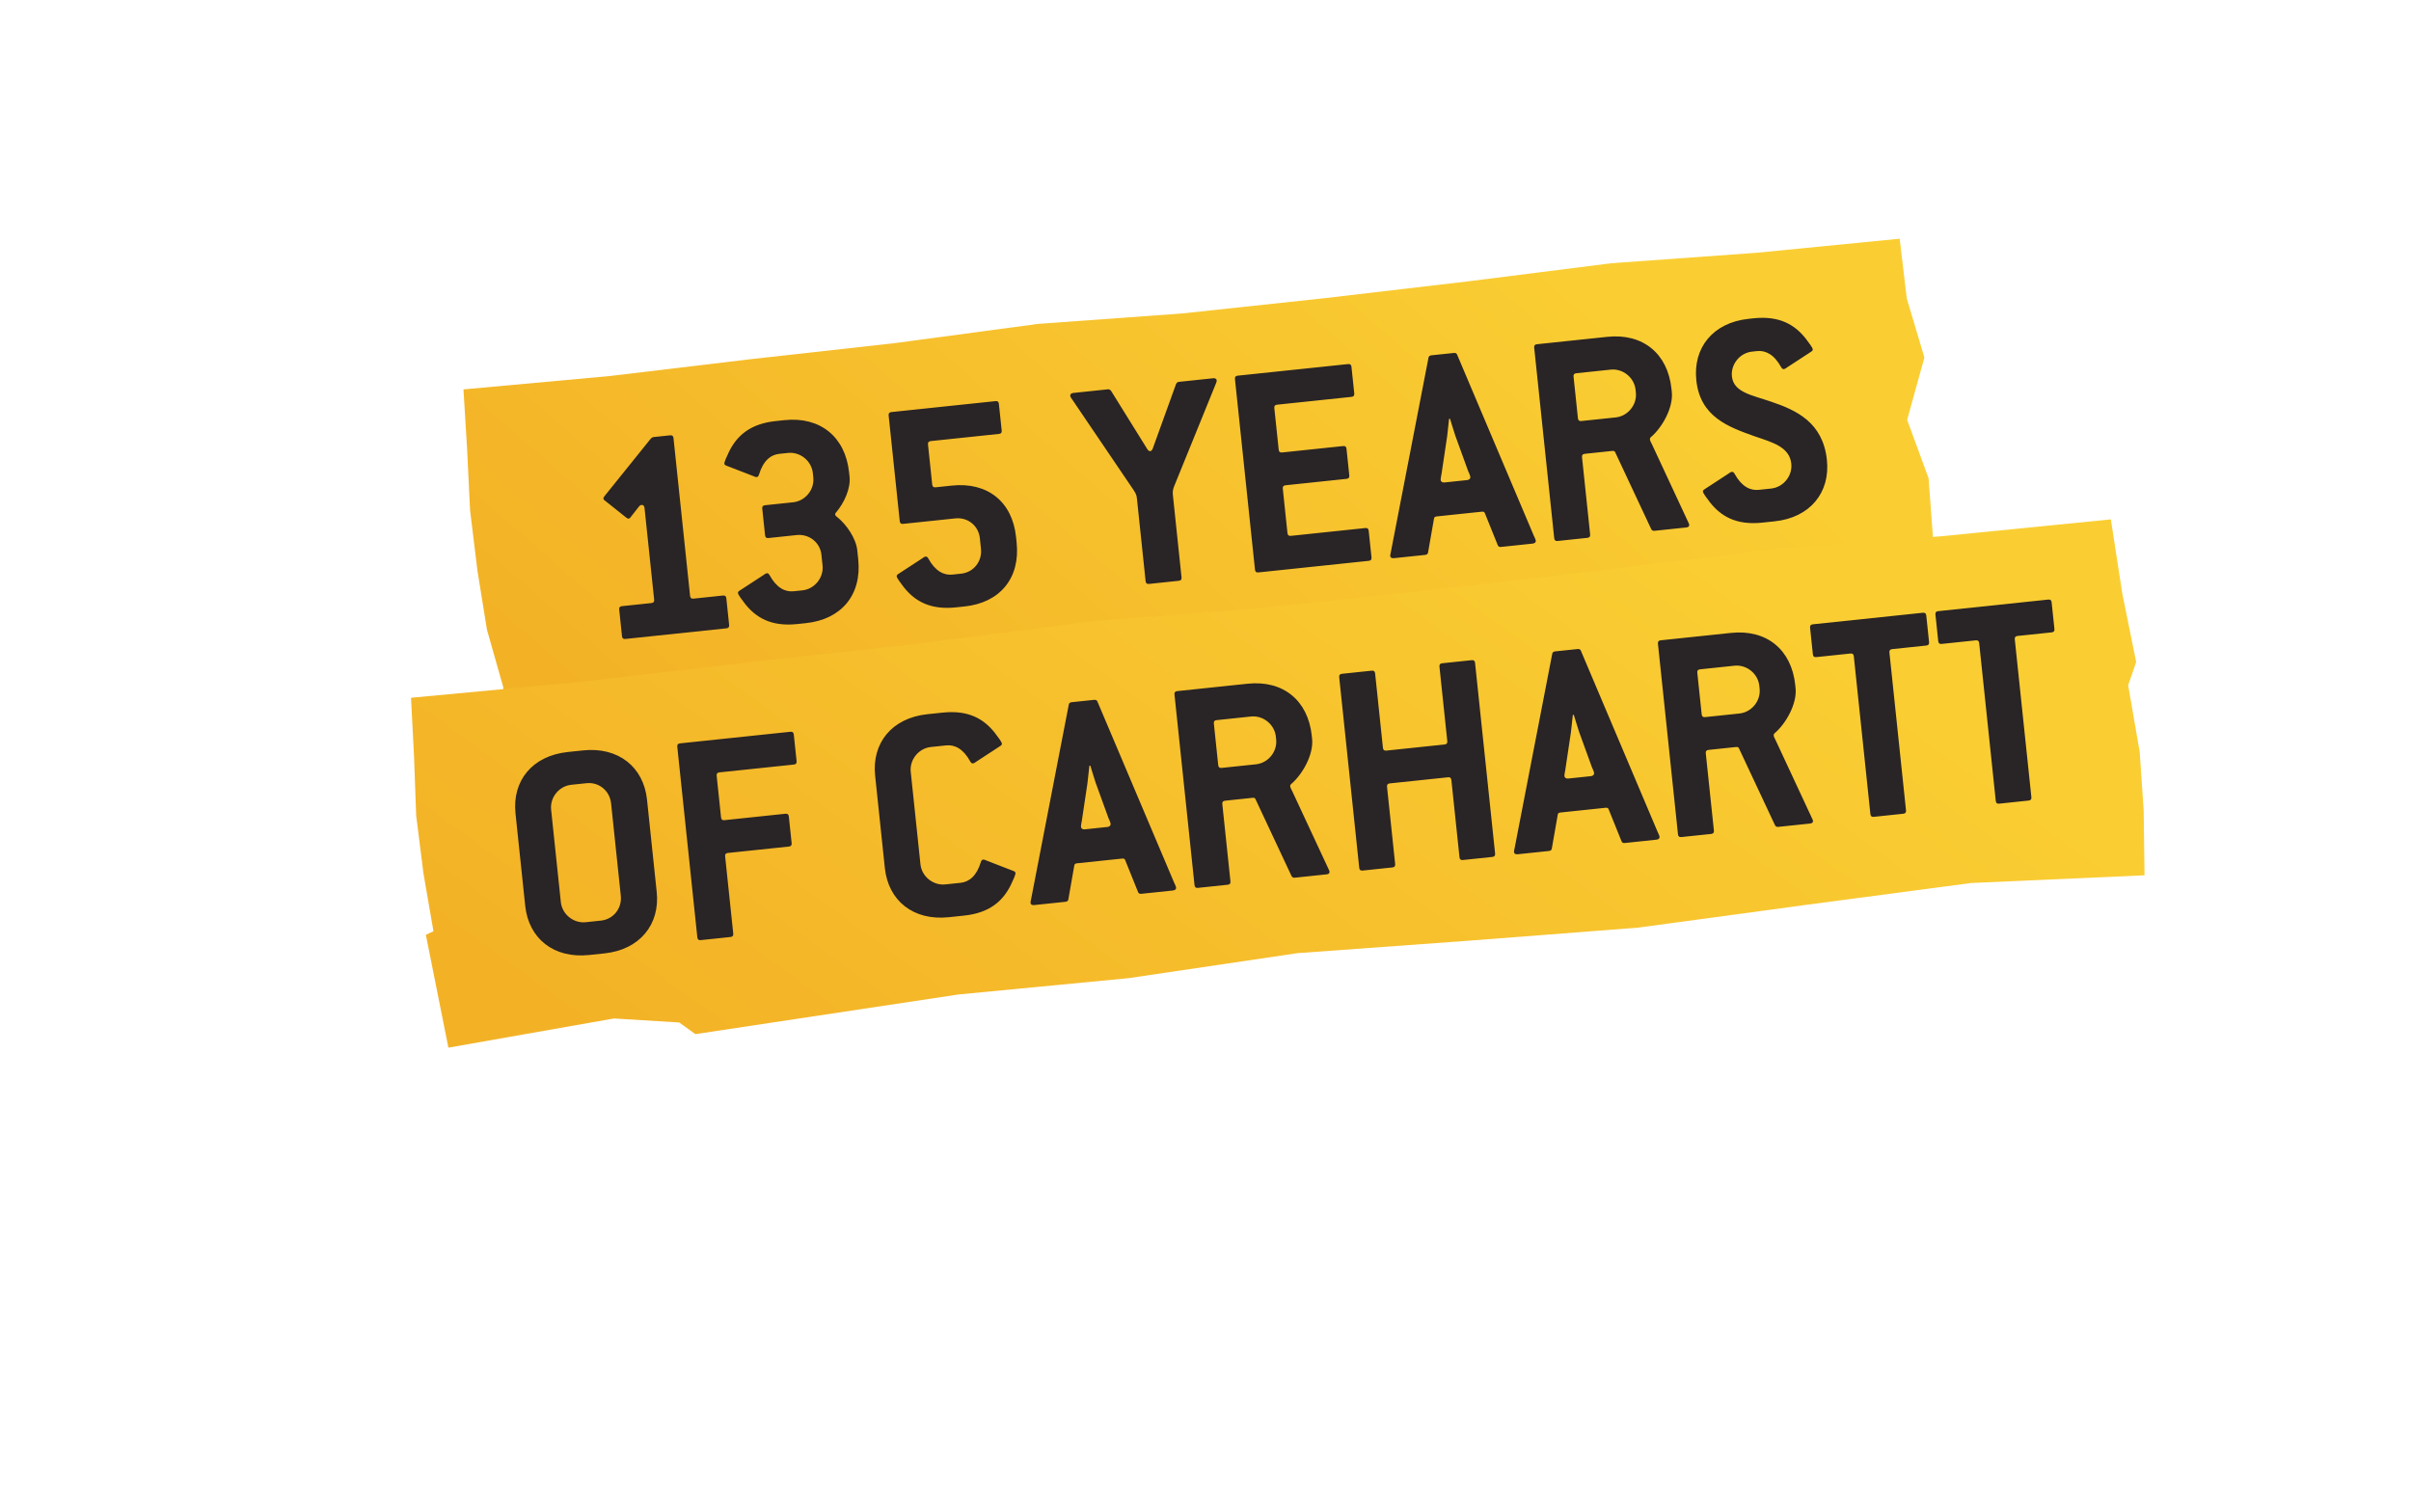
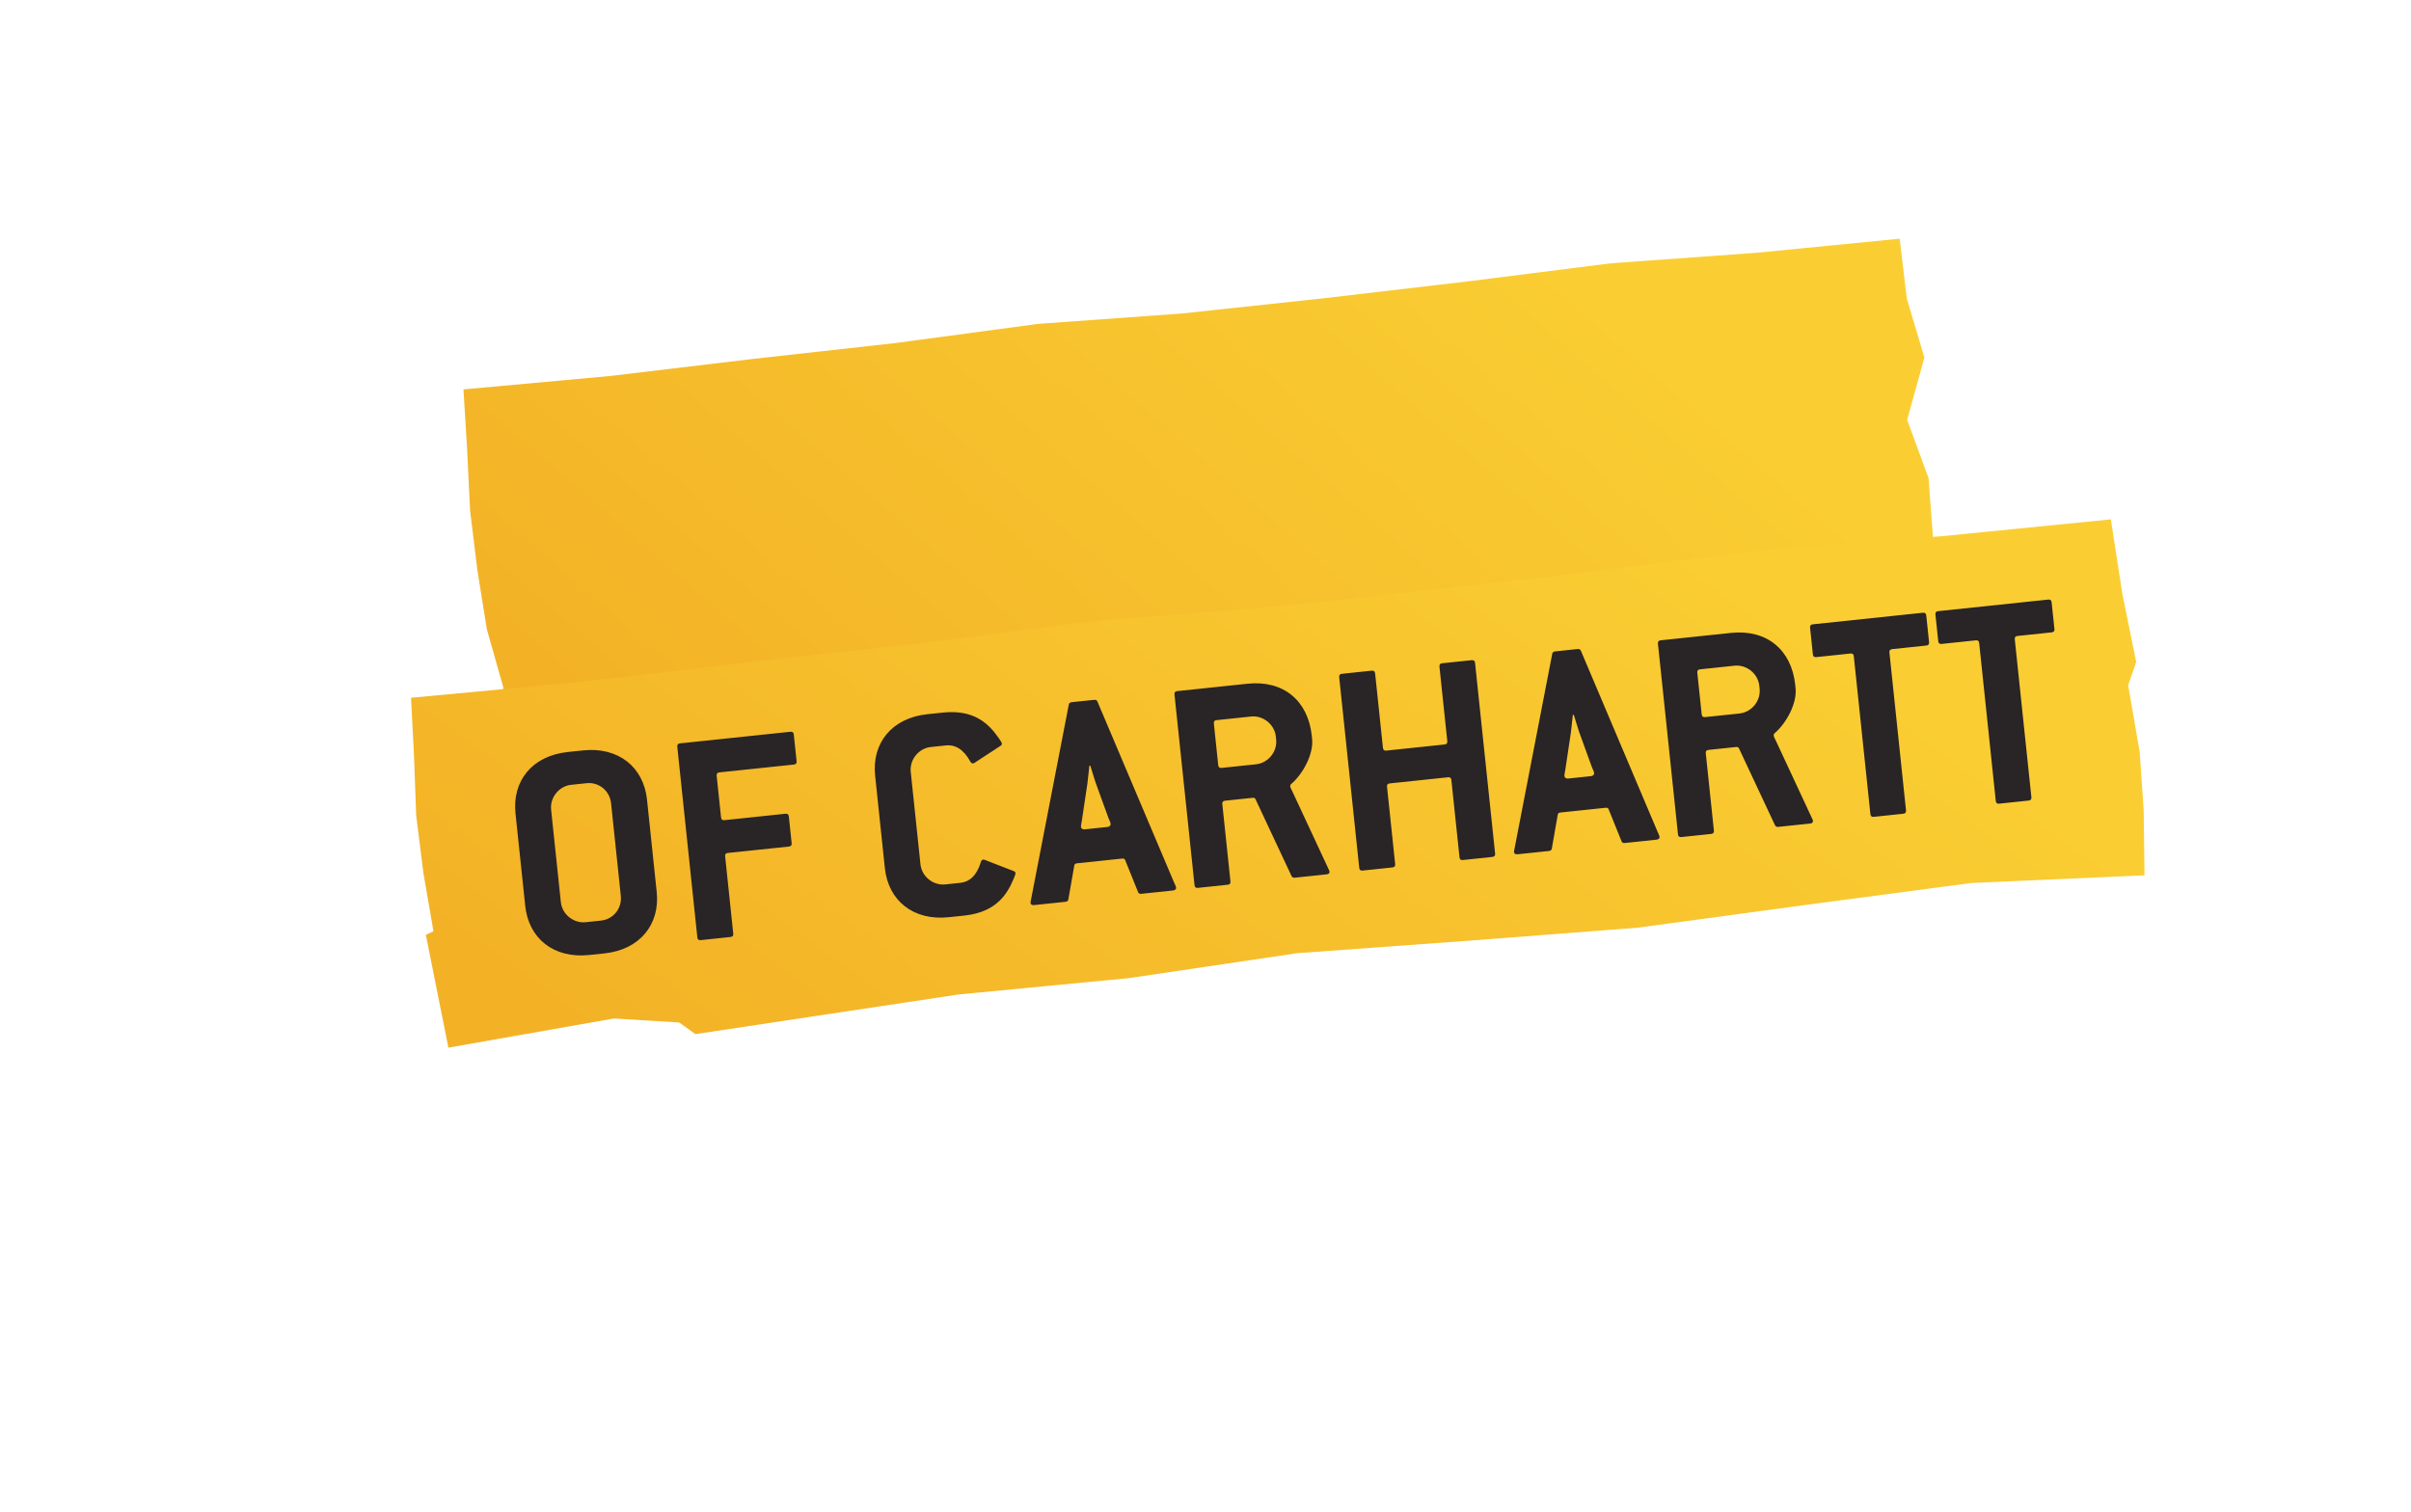
<svg xmlns="http://www.w3.org/2000/svg" width="228" height="143" viewBox="0 0 228 143" fill="none">
  <path fill-rule="evenodd" clip-rule="evenodd" d="M43.828 36.829L57.681 35.563L71.085 33.959L84.635 32.45L98.152 30.634L111.757 29.65L125.313 28.195L138.855 26.607L152.383 24.895L166.117 23.907L179.645 22.576L180.319 28.236L181.984 33.813L180.352 39.709L182.377 45.221L182.804 50.944L184.154 56.868L169.108 57.65L156.017 59.464L142.51 61.383L128.903 62.349L115.288 63.244L101.803 65.367L88.228 66.642L74.679 68.158L60.728 69.865L47.456 70.886L47.594 65.001L46.047 59.55L45.143 53.92L44.454 48.269L44.175 42.508L43.828 36.829Z" fill="url(#paint0_linear_1031_13036)" />
-   <path d="M68.951 59.1C68.973 59.307 68.894 59.405 68.687 59.427L59.146 60.43C58.94 60.451 58.842 60.372 58.82 60.165L58.556 57.655C58.534 57.448 58.614 57.35 58.82 57.328L61.597 57.036C61.804 57.015 61.883 56.917 61.861 56.71L60.952 48.056C60.93 47.849 60.829 47.74 60.681 47.756C60.563 47.768 60.507 47.804 60.428 47.902L59.638 48.91C59.588 49.005 59.503 49.044 59.444 49.05C59.355 49.06 59.319 49.004 59.224 48.954L57.204 47.345C57.109 47.295 57.07 47.209 57.064 47.15C57.054 47.062 57.11 47.026 57.16 46.931L61.492 41.548C61.598 41.418 61.68 41.349 61.828 41.334L63.364 41.172C63.571 41.151 63.669 41.23 63.69 41.437L65.258 56.353C65.28 56.56 65.378 56.639 65.584 56.617L68.361 56.325C68.568 56.304 68.666 56.383 68.687 56.59L68.951 59.1ZM81.158 52.89C81.512 56.257 79.576 58.581 76.209 58.935L75.382 59.022C72.93 59.28 71.496 58.415 70.464 57.12C70.151 56.705 69.806 56.263 69.788 56.086C69.778 55.997 69.831 55.932 69.943 55.861L72.179 54.401C72.291 54.33 72.4 54.229 72.518 54.216C72.606 54.207 72.701 54.257 72.776 54.398C73.441 55.612 74.259 56.004 75.056 55.92L75.883 55.834C77.035 55.712 77.907 54.635 77.786 53.483L77.681 52.479C77.557 51.298 76.515 50.481 75.334 50.605L72.675 50.885C72.469 50.907 72.371 50.827 72.349 50.62L72.085 48.11C72.063 47.903 72.143 47.805 72.349 47.783L75.008 47.504C76.16 47.383 77.032 46.306 76.911 45.154L76.867 44.74C76.746 43.588 75.669 42.716 74.517 42.837L73.69 42.924C72.893 43.008 72.174 43.561 71.776 44.887C71.733 45.041 71.65 45.109 71.562 45.119C71.443 45.131 71.316 45.055 71.192 45.008L68.701 44.046C68.577 43.999 68.512 43.946 68.502 43.858C68.484 43.68 68.73 43.177 68.949 42.706C69.689 41.224 70.913 40.08 73.364 39.823L74.191 39.736C77.558 39.382 79.941 41.311 80.295 44.679L80.339 45.092C80.454 46.185 79.849 47.533 79.079 48.45C78.997 48.518 78.973 48.58 78.983 48.669C78.989 48.728 79.028 48.814 79.122 48.863C80.066 49.6 80.953 50.941 81.068 52.033L81.158 52.89ZM96.139 51.316C96.493 54.683 94.557 57.007 91.22 57.357L90.393 57.444C87.941 57.702 86.506 56.837 85.474 55.542C85.162 55.127 84.817 54.686 84.798 54.508C84.789 54.42 84.842 54.354 84.954 54.283L87.189 52.824C87.301 52.752 87.41 52.651 87.528 52.639C87.617 52.629 87.712 52.679 87.786 52.821C88.451 54.035 89.269 54.427 90.067 54.343L90.894 54.256C92.075 54.132 92.891 53.09 92.767 51.909L92.662 50.904C92.537 49.723 91.526 48.904 90.344 49.028L85.411 49.546C85.205 49.568 85.107 49.489 85.085 49.282L84.036 39.298C84.014 39.092 84.093 38.994 84.3 38.972L94.136 37.938C94.343 37.916 94.441 37.996 94.462 38.202L94.726 40.713C94.748 40.92 94.669 41.018 94.462 41.039L88.023 41.716C87.816 41.738 87.737 41.836 87.758 42.043L88.156 45.824C88.178 46.03 88.275 46.109 88.482 46.088L90.018 45.926C93.356 45.576 95.729 47.417 96.083 50.784L96.139 51.316ZM115.061 35.978C115.074 36.096 114.974 36.285 114.904 36.472L111.036 45.987C110.92 46.298 110.879 46.481 110.917 46.836L111.733 54.604C111.755 54.811 111.675 54.909 111.469 54.93L108.663 55.225C108.456 55.247 108.358 55.168 108.336 54.961L107.517 47.163C107.486 46.868 107.441 46.723 107.226 46.387L101.465 37.885C101.325 37.69 101.221 37.552 101.208 37.434C101.193 37.286 101.302 37.185 101.508 37.163L104.787 36.819C104.905 36.806 105.003 36.886 105.071 36.968L108.486 42.462C108.56 42.604 108.688 42.68 108.777 42.671C108.865 42.661 108.974 42.56 109.018 42.406L111.215 36.322C111.265 36.227 111.344 36.129 111.462 36.117L114.711 35.776C114.918 35.754 115.046 35.83 115.061 35.978ZM129.697 52.716C129.719 52.923 129.64 53.02 129.433 53.042L119.006 54.138C118.8 54.16 118.702 54.081 118.68 53.874L116.786 35.856C116.765 35.649 116.844 35.551 117.051 35.53L127.477 34.434C127.684 34.412 127.782 34.491 127.804 34.698L128.068 37.209C128.089 37.416 128.01 37.514 127.803 37.535L120.773 38.274C120.567 38.296 120.487 38.394 120.509 38.6L120.922 42.529C120.944 42.736 121.042 42.815 121.248 42.793L127.008 42.188C127.215 42.166 127.313 42.245 127.335 42.452L127.598 44.963C127.62 45.17 127.541 45.268 127.334 45.289L121.574 45.895C121.368 45.916 121.288 46.014 121.31 46.221L121.751 50.415C121.773 50.622 121.871 50.702 122.077 50.68L129.107 49.941C129.314 49.919 129.412 49.998 129.434 50.205L129.697 52.716ZM145.235 51.142C145.25 51.29 145.141 51.391 144.935 51.413L141.951 51.727C141.804 51.742 141.679 51.695 141.634 51.551L140.422 48.543C140.377 48.398 140.256 48.381 140.108 48.396L135.884 48.84C135.737 48.856 135.622 48.898 135.608 49.049L135.048 52.243C135.033 52.394 134.922 52.465 134.774 52.481L131.82 52.791C131.613 52.813 131.486 52.737 131.47 52.589C131.458 52.471 131.528 52.285 131.562 52.042L135.085 33.843C135.099 33.693 135.211 33.621 135.358 33.605L137.485 33.382C137.633 33.366 137.757 33.413 137.802 33.558L145.031 50.626C145.109 50.797 145.222 51.024 145.235 51.142ZM139.045 45.104C139.033 44.986 138.916 44.729 138.839 44.558L137.619 41.192C137.538 40.992 137.207 39.832 137.123 39.602L137.035 39.611C137 39.853 136.885 41.03 136.851 41.273L136.325 44.792C136.288 45.005 136.227 45.28 136.239 45.399C136.255 45.546 136.385 45.652 136.592 45.63L138.748 45.404C138.955 45.382 139.061 45.251 139.045 45.104ZM159.743 49.618C159.759 49.765 159.68 49.863 159.473 49.885L156.43 50.205C156.312 50.217 156.185 50.141 156.143 50.026L152.755 42.797C152.713 42.682 152.618 42.632 152.5 42.644L149.871 42.921C149.665 42.942 149.585 43.04 149.607 43.247L150.374 50.543C150.396 50.749 150.316 50.847 150.109 50.869L147.303 51.164C147.097 51.186 146.999 51.106 146.977 50.9L145.083 32.882C145.062 32.675 145.141 32.577 145.348 32.556L151.994 31.857C155.361 31.503 157.714 33.436 158.065 36.773L158.096 37.069C158.254 38.575 157.167 40.452 156.126 41.337C156.043 41.406 156.02 41.468 156.032 41.586C156.042 41.675 156.116 41.816 156.23 42.043L159.546 49.161C159.627 49.361 159.734 49.529 159.743 49.618ZM154.698 37.127L154.67 36.862C154.549 35.71 153.471 34.837 152.319 34.958L149.07 35.3C148.864 35.322 148.784 35.42 148.806 35.626L149.219 39.555C149.241 39.762 149.339 39.841 149.545 39.819L152.794 39.478C153.946 39.357 154.819 38.279 154.698 37.127ZM172.764 43.501C173.087 46.573 171.187 48.952 167.82 49.306L166.638 49.431C164.186 49.688 162.752 48.824 161.72 47.529C161.407 47.113 161.062 46.672 161.044 46.495C161.034 46.406 161.087 46.341 161.199 46.269L163.435 44.81C163.547 44.738 163.656 44.637 163.774 44.625C163.862 44.616 163.957 44.665 164.032 44.807C164.697 46.021 165.515 46.413 166.312 46.329L167.494 46.205C168.646 46.084 169.518 45.007 169.397 43.855C169.229 42.26 167.602 41.834 165.929 41.263C163.477 40.386 160.78 39.445 160.414 35.959C160.091 32.887 161.991 30.508 165.359 30.154L165.831 30.104C168.283 29.846 169.717 30.711 170.75 32.006C171.062 32.421 171.407 32.863 171.426 33.04C171.435 33.129 171.382 33.194 171.27 33.265L169.034 34.725C168.922 34.796 168.814 34.897 168.695 34.91C168.607 34.919 168.512 34.869 168.437 34.728C167.772 33.514 166.955 33.122 166.157 33.205L165.685 33.255C164.533 33.376 163.66 34.453 163.781 35.605C163.94 37.112 165.699 37.375 167.496 37.992C169.85 38.79 172.388 39.927 172.764 43.501Z" fill="#292425" />
  <path fill-rule="evenodd" clip-rule="evenodd" d="M38.868 65.994L55.261 64.456L71.128 62.599L87.167 60.831L103.175 58.764L119.268 57.506L135.312 55.791L151.343 53.945L167.361 51.98L183.606 50.715L199.616 49.121L200.703 56.165L202.012 62.608L201.253 64.812L202.344 71.115L202.722 76.681L202.799 82.784L186.396 83.513L170.892 85.568L154.895 87.735L138.8 88.976L122.698 90.147L106.722 92.512L90.659 94.053L65.761 97.805L64.233 96.705L58.065 96.325L42.403 99.085L40.272 88.415L40.99 88.074L40.046 82.612L39.356 77.122L39.153 71.518L38.868 65.994Z" fill="url(#paint1_linear_1031_13036)" />
  <path d="M62.103 84.364C62.426 87.436 60.497 89.819 57.159 90.17L55.712 90.322C52.344 90.676 49.991 88.743 49.668 85.671L48.749 76.928C48.426 73.856 50.327 71.477 53.694 71.123L55.141 70.971C58.479 70.62 60.862 72.549 61.185 75.621L62.103 84.364ZM58.707 84.721L57.788 75.978C57.664 74.797 56.649 73.948 55.467 74.072L54.02 74.224C52.868 74.345 51.996 75.422 52.117 76.574L53.036 85.317C53.157 86.469 54.234 87.342 55.386 87.221L56.833 87.068C58.015 86.944 58.831 85.903 58.707 84.721ZM75.331 71.984C75.353 72.191 75.274 72.289 75.067 72.311L68.037 73.049C67.83 73.071 67.751 73.169 67.773 73.376L68.186 77.304C68.207 77.511 68.305 77.59 68.512 77.569L74.272 76.963C74.478 76.942 74.576 77.021 74.598 77.228L74.862 79.738C74.884 79.945 74.805 80.043 74.598 80.065L68.838 80.67C68.631 80.692 68.552 80.79 68.574 80.996L69.34 88.292C69.362 88.499 69.283 88.597 69.076 88.619L66.27 88.914C66.063 88.935 65.965 88.856 65.944 88.649L64.05 70.632C64.028 70.425 64.108 70.327 64.314 70.305L74.741 69.209C74.948 69.188 75.046 69.267 75.067 69.474L75.331 71.984ZM96.029 82.561C96.048 82.738 95.802 83.241 95.583 83.712C94.843 85.194 93.619 86.338 91.167 86.595L89.72 86.748C86.353 87.101 83.999 85.169 83.677 82.097L82.758 73.354C82.435 70.282 84.335 67.902 87.702 67.548L89.149 67.396C91.601 67.138 93.036 68.003 94.068 69.298C94.38 69.713 94.725 70.155 94.744 70.332C94.753 70.421 94.7 70.486 94.588 70.558L92.353 72.017C92.241 72.088 92.132 72.189 92.014 72.202C91.925 72.211 91.83 72.161 91.756 72.02C91.091 70.806 90.273 70.414 89.475 70.498L88.028 70.65C86.876 70.771 86.004 71.848 86.125 73L87.044 81.743C87.165 82.895 88.242 83.767 89.394 83.646L90.841 83.494C91.639 83.41 92.357 82.857 92.755 81.531C92.799 81.377 92.881 81.309 92.97 81.299C93.088 81.287 93.216 81.363 93.34 81.41L95.83 82.372C95.954 82.419 96.02 82.472 96.029 82.561ZM111.219 83.95C111.234 84.098 111.125 84.199 110.919 84.221L107.935 84.534C107.788 84.55 107.663 84.503 107.618 84.359L106.406 81.35C106.361 81.206 106.24 81.189 106.092 81.204L101.868 81.648C101.721 81.664 101.606 81.706 101.592 81.856L101.032 85.051C101.017 85.202 100.906 85.273 100.758 85.289L97.804 85.599C97.597 85.621 97.47 85.545 97.454 85.397C97.442 85.279 97.512 85.092 97.546 84.85L101.069 66.651C101.083 66.5 101.195 66.429 101.342 66.413L103.469 66.19C103.617 66.174 103.741 66.221 103.786 66.365L111.015 83.434C111.093 83.605 111.206 83.832 111.219 83.95ZM105.029 77.912C105.017 77.793 104.9 77.537 104.823 77.366L103.603 74C103.522 73.799 103.191 72.64 103.107 72.409L103.019 72.419C102.984 72.661 102.869 73.838 102.835 74.081L102.309 77.6C102.272 77.813 102.211 78.088 102.223 78.206C102.239 78.354 102.369 78.46 102.576 78.438L104.732 78.211C104.939 78.19 105.045 78.059 105.029 77.912ZM125.727 82.425C125.743 82.573 125.664 82.671 125.457 82.693L122.414 83.013C122.296 83.025 122.169 82.949 122.127 82.834L118.739 75.605C118.697 75.489 118.602 75.44 118.484 75.452L115.855 75.728C115.649 75.75 115.569 75.848 115.591 76.055L116.358 83.35C116.38 83.557 116.3 83.655 116.093 83.677L113.287 83.972C113.081 83.994 112.983 83.914 112.961 83.707L111.067 65.69C111.046 65.483 111.125 65.385 111.332 65.363L117.978 64.665C121.345 64.311 123.698 66.244 124.049 69.581L124.08 69.877C124.238 71.383 123.151 73.259 122.11 74.145C122.027 74.214 122.004 74.276 122.016 74.394C122.026 74.483 122.1 74.624 122.214 74.851L125.53 81.968C125.611 82.169 125.718 82.337 125.727 82.425ZM120.682 69.935L120.654 69.669C120.533 68.517 119.455 67.645 118.303 67.766L115.054 68.108C114.848 68.129 114.768 68.227 114.79 68.434L115.203 72.363C115.225 72.569 115.323 72.649 115.529 72.627L118.778 72.285C119.93 72.164 120.803 71.087 120.682 69.935ZM141.386 80.72C141.408 80.927 141.328 81.025 141.122 81.046L138.345 81.338C138.138 81.36 138.041 81.281 138.019 81.074L137.252 73.778C137.23 73.571 137.132 73.492 136.926 73.514L131.432 74.091C131.225 74.113 131.146 74.211 131.167 74.418L131.934 81.713C131.956 81.92 131.877 82.018 131.67 82.04L128.864 82.335C128.657 82.356 128.559 82.277 128.537 82.07L126.644 64.053C126.622 63.846 126.701 63.748 126.908 63.726L129.714 63.431C129.921 63.41 130.019 63.489 130.04 63.696L130.779 70.725C130.801 70.932 130.899 71.012 131.106 70.99L136.6 70.412C136.806 70.391 136.886 70.293 136.864 70.086L136.125 63.056C136.103 62.849 136.183 62.751 136.389 62.73L139.166 62.438C139.373 62.416 139.471 62.495 139.492 62.702L141.386 80.72ZM156.938 79.145C156.954 79.293 156.845 79.394 156.638 79.415L153.655 79.729C153.507 79.745 153.383 79.698 153.338 79.553L152.126 76.545C152.081 76.4 151.959 76.383 151.812 76.399L147.588 76.843C147.44 76.858 147.325 76.9 147.311 77.051L146.751 80.246C146.737 80.397 146.625 80.468 146.477 80.484L143.523 80.794C143.317 80.816 143.189 80.74 143.174 80.592C143.161 80.474 143.231 80.287 143.266 80.045L146.788 61.846C146.802 61.695 146.914 61.623 147.062 61.608L149.188 61.385C149.336 61.369 149.46 61.416 149.505 61.56L156.735 78.629C156.812 78.8 156.926 79.027 156.938 79.145ZM150.749 73.106C150.736 72.988 150.62 72.731 150.542 72.561L149.322 69.195C149.242 68.994 148.911 67.834 148.827 67.604L148.738 67.614C148.704 67.856 148.589 69.033 148.554 69.275L148.028 72.795C147.991 73.008 147.93 73.283 147.943 73.401C147.958 73.549 148.089 73.654 148.296 73.633L150.452 73.406C150.659 73.384 150.764 73.254 150.749 73.106ZM171.447 77.62C171.462 77.768 171.383 77.866 171.176 77.888L168.134 78.207C168.016 78.22 167.888 78.144 167.846 78.028L164.458 70.799C164.416 70.684 164.322 70.634 164.204 70.647L161.575 70.923C161.368 70.945 161.289 71.043 161.31 71.249L162.077 78.545C162.099 78.752 162.02 78.85 161.813 78.872L159.007 79.167C158.8 79.188 158.702 79.109 158.68 78.902L156.787 60.885C156.765 60.678 156.844 60.58 157.051 60.558L163.697 59.859C167.064 59.506 169.417 61.438 169.768 64.776L169.799 65.071C169.958 66.578 168.871 68.454 167.829 69.34C167.747 69.408 167.723 69.471 167.736 69.589C167.745 69.677 167.82 69.819 167.933 70.046L171.249 77.163C171.33 77.364 171.437 77.532 171.447 77.62ZM166.401 65.13L166.373 64.864C166.252 63.712 165.175 62.84 164.023 62.961L160.774 63.303C160.567 63.324 160.488 63.422 160.509 63.629L160.922 67.557C160.944 67.764 161.042 67.843 161.249 67.822L164.498 67.48C165.65 67.359 166.522 66.282 166.401 65.13ZM182.425 60.728C182.447 60.935 182.367 61.033 182.161 61.055L178.941 61.393C178.734 61.415 178.655 61.513 178.677 61.719L180.244 76.636C180.266 76.843 180.187 76.94 179.98 76.962L177.204 77.254C176.997 77.276 176.899 77.196 176.877 76.99L175.309 62.073C175.288 61.867 175.19 61.787 174.983 61.809L171.763 62.147C171.557 62.169 171.459 62.09 171.437 61.883L171.173 59.372C171.151 59.166 171.231 59.068 171.437 59.046L181.835 57.953C182.041 57.931 182.139 58.011 182.161 58.218L182.425 60.728ZM194.28 59.482C194.302 59.689 194.223 59.787 194.016 59.809L190.796 60.147C190.59 60.169 190.51 60.267 190.532 60.473L192.1 75.39C192.121 75.597 192.042 75.694 191.835 75.716L189.059 76.008C188.852 76.03 188.754 75.95 188.733 75.744L187.165 60.827C187.143 60.62 187.045 60.541 186.838 60.563L183.619 60.901C183.412 60.923 183.314 60.844 183.292 60.637L183.028 58.126C183.007 57.92 183.086 57.822 183.293 57.8L193.69 56.707C193.897 56.685 193.995 56.765 194.016 56.971L194.28 59.482Z" fill="#292425" />
  <defs>
    <linearGradient id="paint0_linear_1031_13036" x1="164.688" y1="35.971" x2="102.297" y2="107.781" gradientUnits="userSpaceOnUse">
      <stop stop-color="#FACE33" />
      <stop offset="1" stop-color="#F3B226" />
    </linearGradient>
    <linearGradient id="paint1_linear_1031_13036" x1="181.306" y1="62.778" x2="120.947" y2="146.039" gradientUnits="userSpaceOnUse">
      <stop stop-color="#FACE33" />
      <stop offset="1" stop-color="#F3B226" />
    </linearGradient>
  </defs>
</svg>